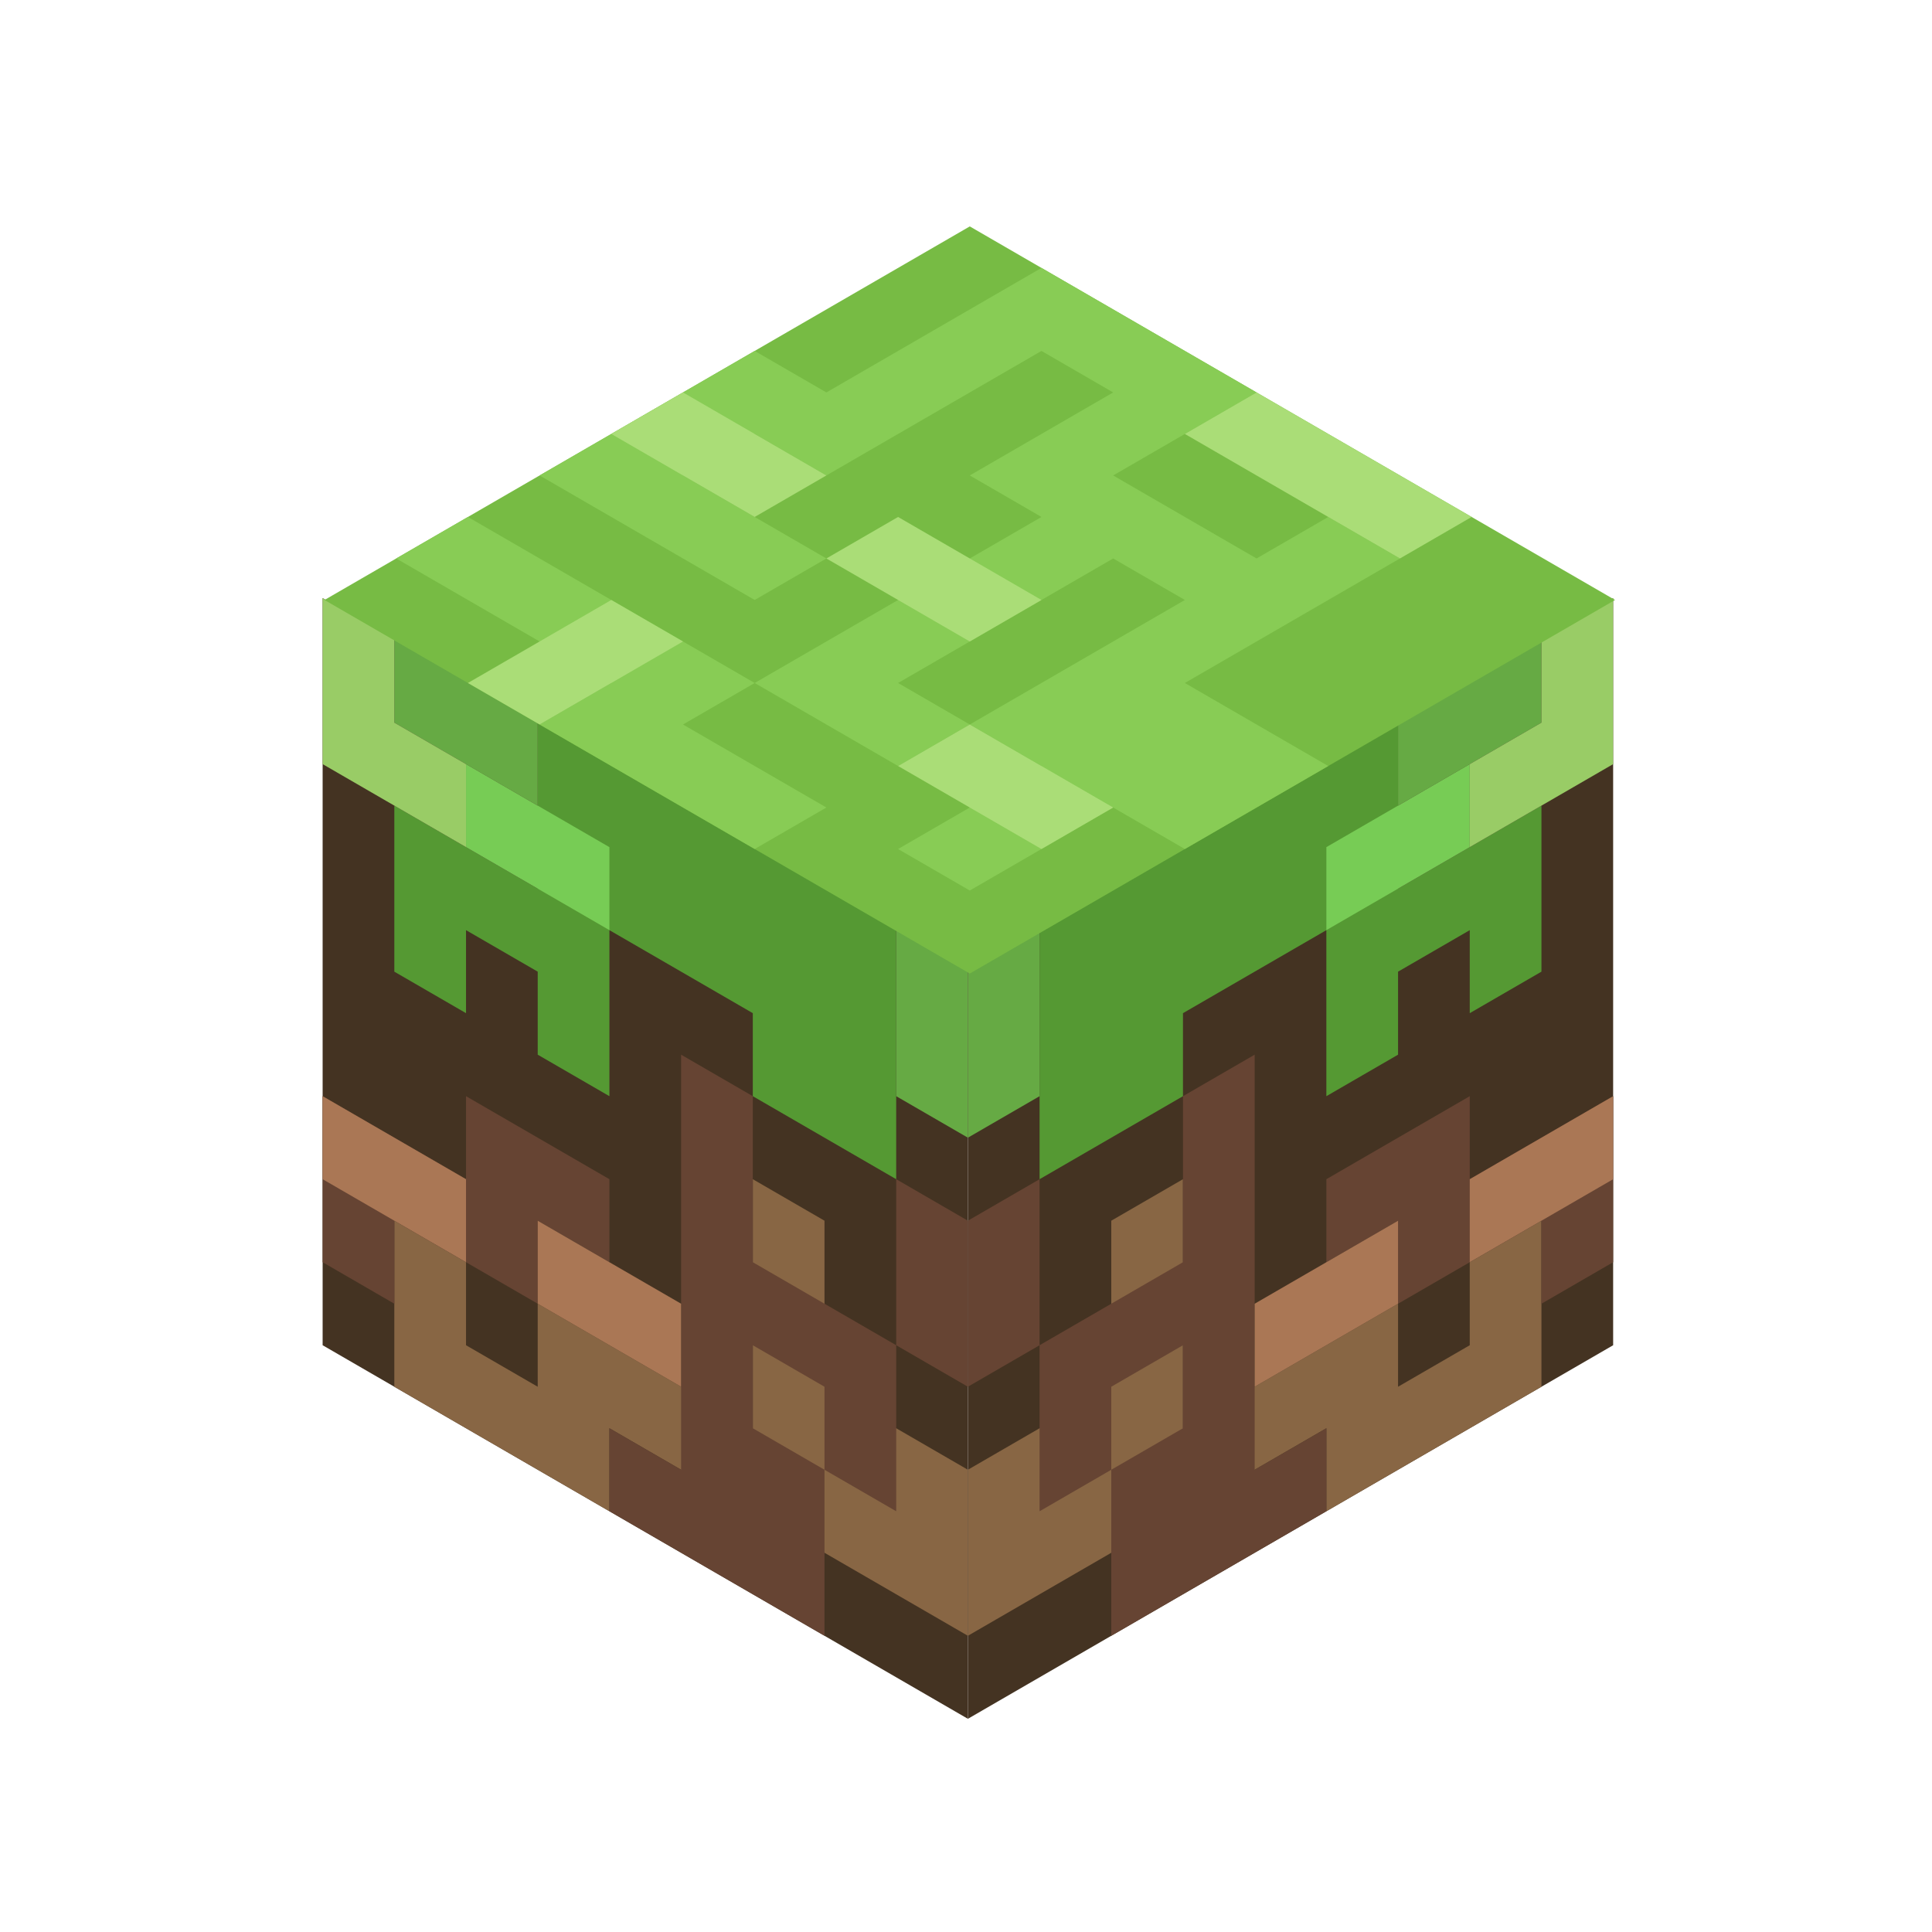
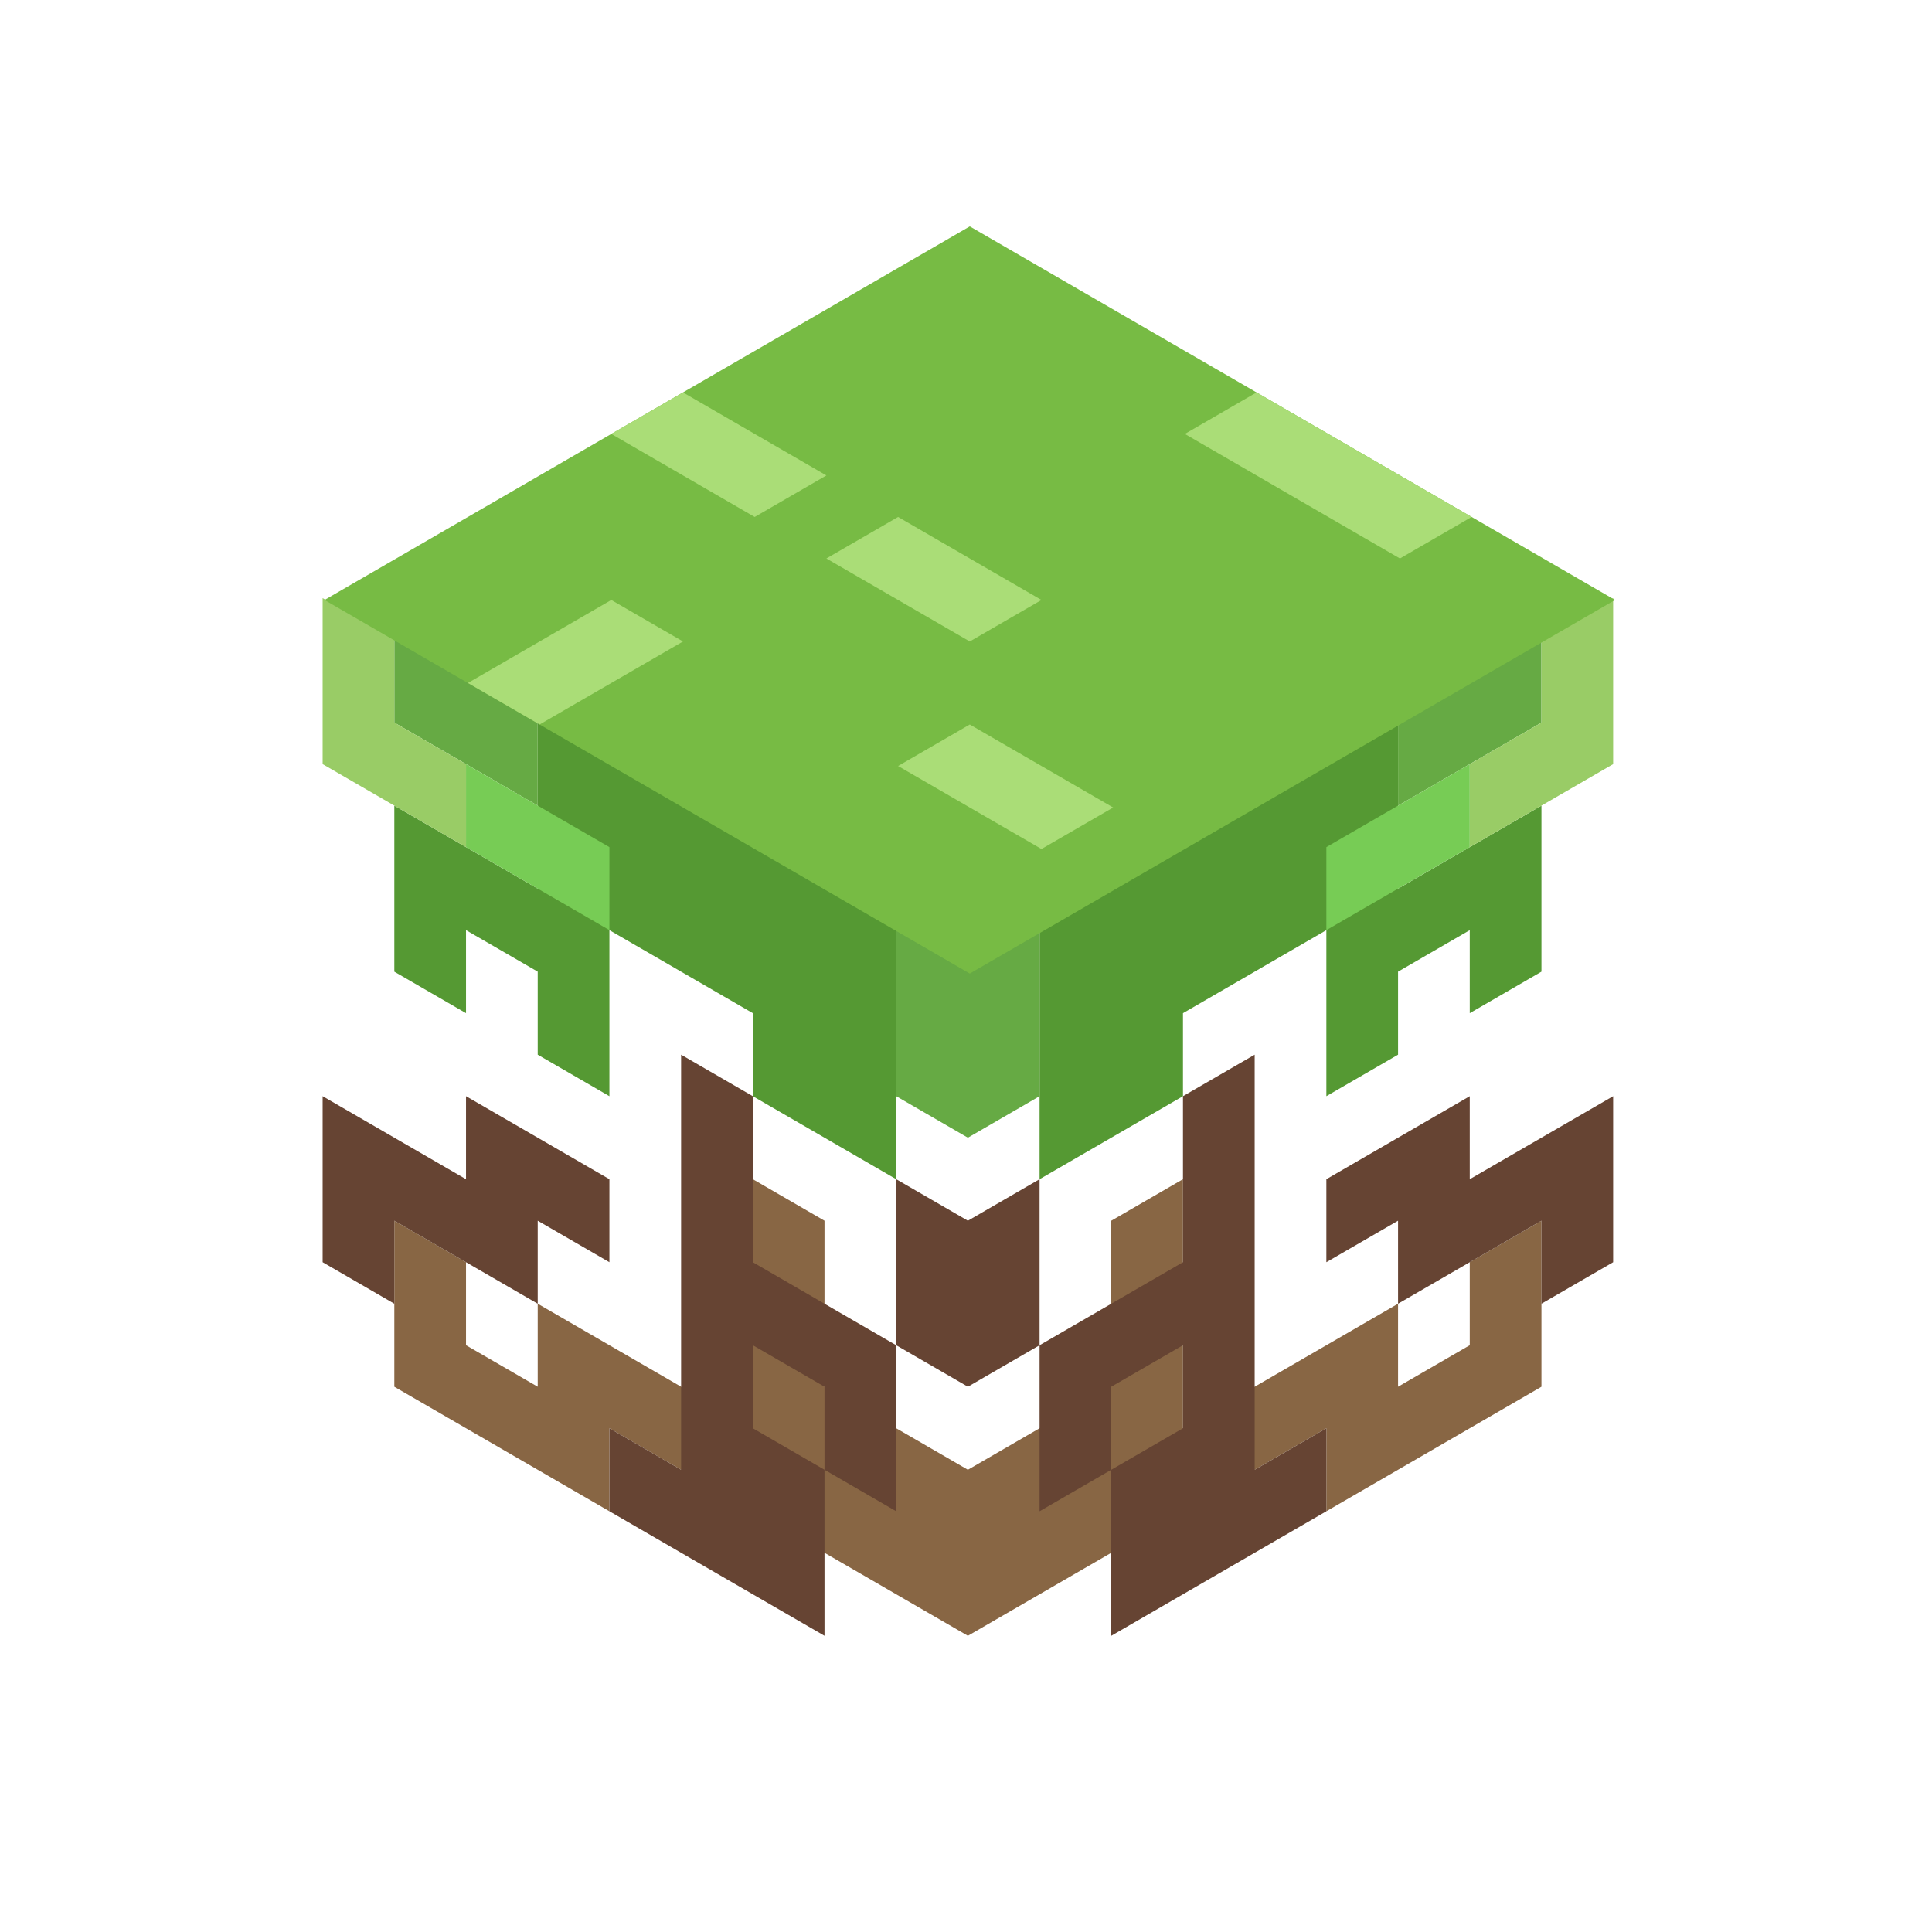
<svg xmlns="http://www.w3.org/2000/svg" xmlns:ns1="http://sodipodi.sourceforge.net/DTD/sodipodi-0.dtd" xmlns:ns2="http://www.inkscape.org/namespaces/inkscape" xmlns:xlink="http://www.w3.org/1999/xlink" aria-label="Minecraft" role="img" viewBox="0 0 512 512" stroke-linecap="square" fill="none" version="1.1" id="svg12" ns1:docname="minecraft.svg" ns2:version="1.3.2 (091e20e, 2023-11-25, custom)">
  <defs id="defs12" />
  <ns1:namedview id="namedview12" pagecolor="#ffffff" bordercolor="#000000" borderopacity="0.25" ns2:showpageshadow="2" ns2:pageopacity="0.0" ns2:pagecheckerboard="0" ns2:deskcolor="#d1d1d1" ns2:zoom="1.5878906" ns2:cx="256" ns2:cy="256" ns2:window-width="1920" ns2:window-height="1009" ns2:window-x="1912" ns2:window-y="-8" ns2:window-maximized="1" ns2:current-layer="svg12" />
  <g id="a" transform="matrix(19 11 0 22 76 142)">
-     <path fill="#432" d="M.5.5h9v9h-9" id="path1" />
    <path stroke="#864" d="M2 8v1h2V8h5V7 H7V5" id="path2" />
    <path stroke="#643" d="M1 5zM2 9zM1 8V7h2V6h1M5 9h2V8H6V4M7 6h1v1M9 9zM9 4v1" id="path3" />
-     <path stroke="#a75" d="M1 7h1M4 7h1M9 6z" id="path4" />
    <path stroke="#555" d="M5 5z" id="path5" />
    <path stroke="#593" d="M4 4V1h4v2H7V2H4v1H2v1" id="path6" />
    <path stroke="#6a4" d="M2 1h1M6 1zM7 2zM9 1v1" id="path7" />
    <path stroke="#7c5" d="M5 3zM3 2h1" id="path8" />
    <path stroke="#9c6" d="M1 1v1h1M8 1z" id="path9" />
  </g>
  <use xlink:href="#a" transform="matrix(-1,0,0,1,513,0)" opacity="0.5" id="use9" ns2:label="use9" style="display:inline" ns2:highlight-color="#000000" />
  <g transform="matrix(-19 11-19-11 447 159)" id="g12">
    <path fill="#7b4" d="M.5.5h9v9h-9" id="path10" />
-     <path stroke="#8c5" d="M1 1zM3 1zM4 7zM3 4v2H1v2h3v1h2V7M2 3h4V1H5v1h3M7 4v1H4M9 4v2H8v3" id="path11" />
    <path stroke="#ad7" d="M1 3v2M1 7zM1 9zM3 3zM4 4zM5 1zM5 3zM5 5v1M5 8v1M7 2v1M8 7h1" id="path12" />
  </g>
</svg>